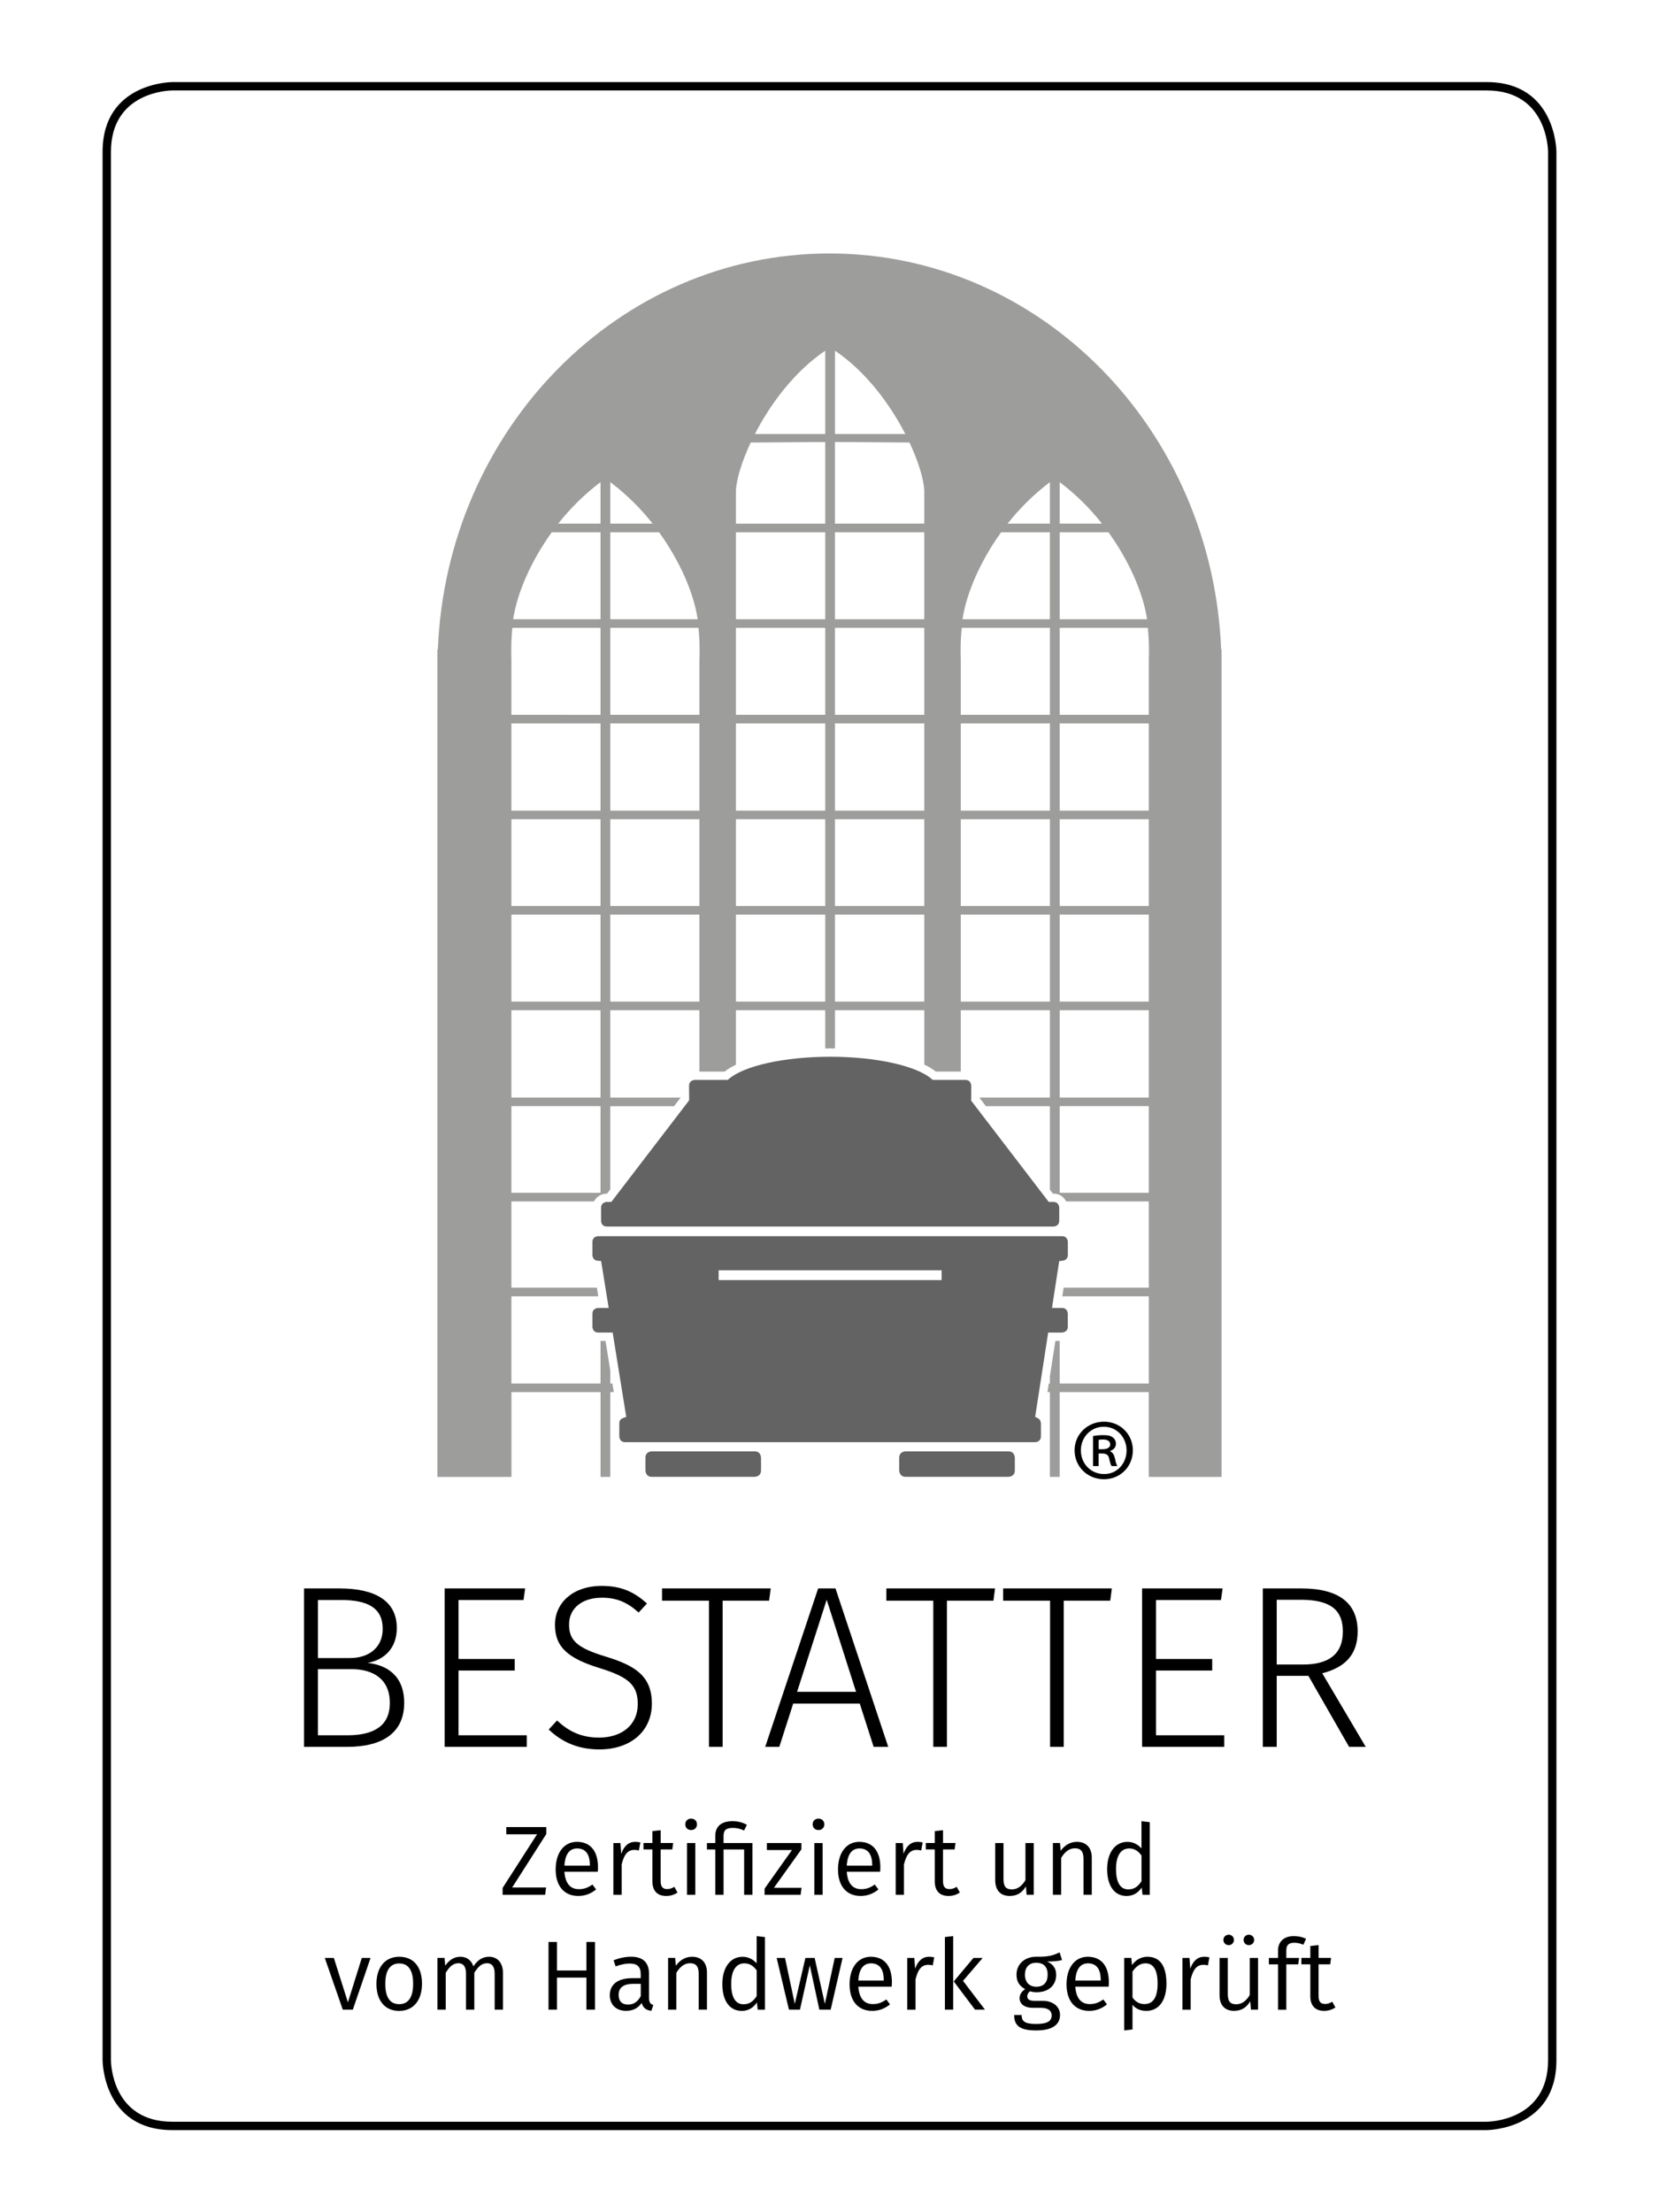
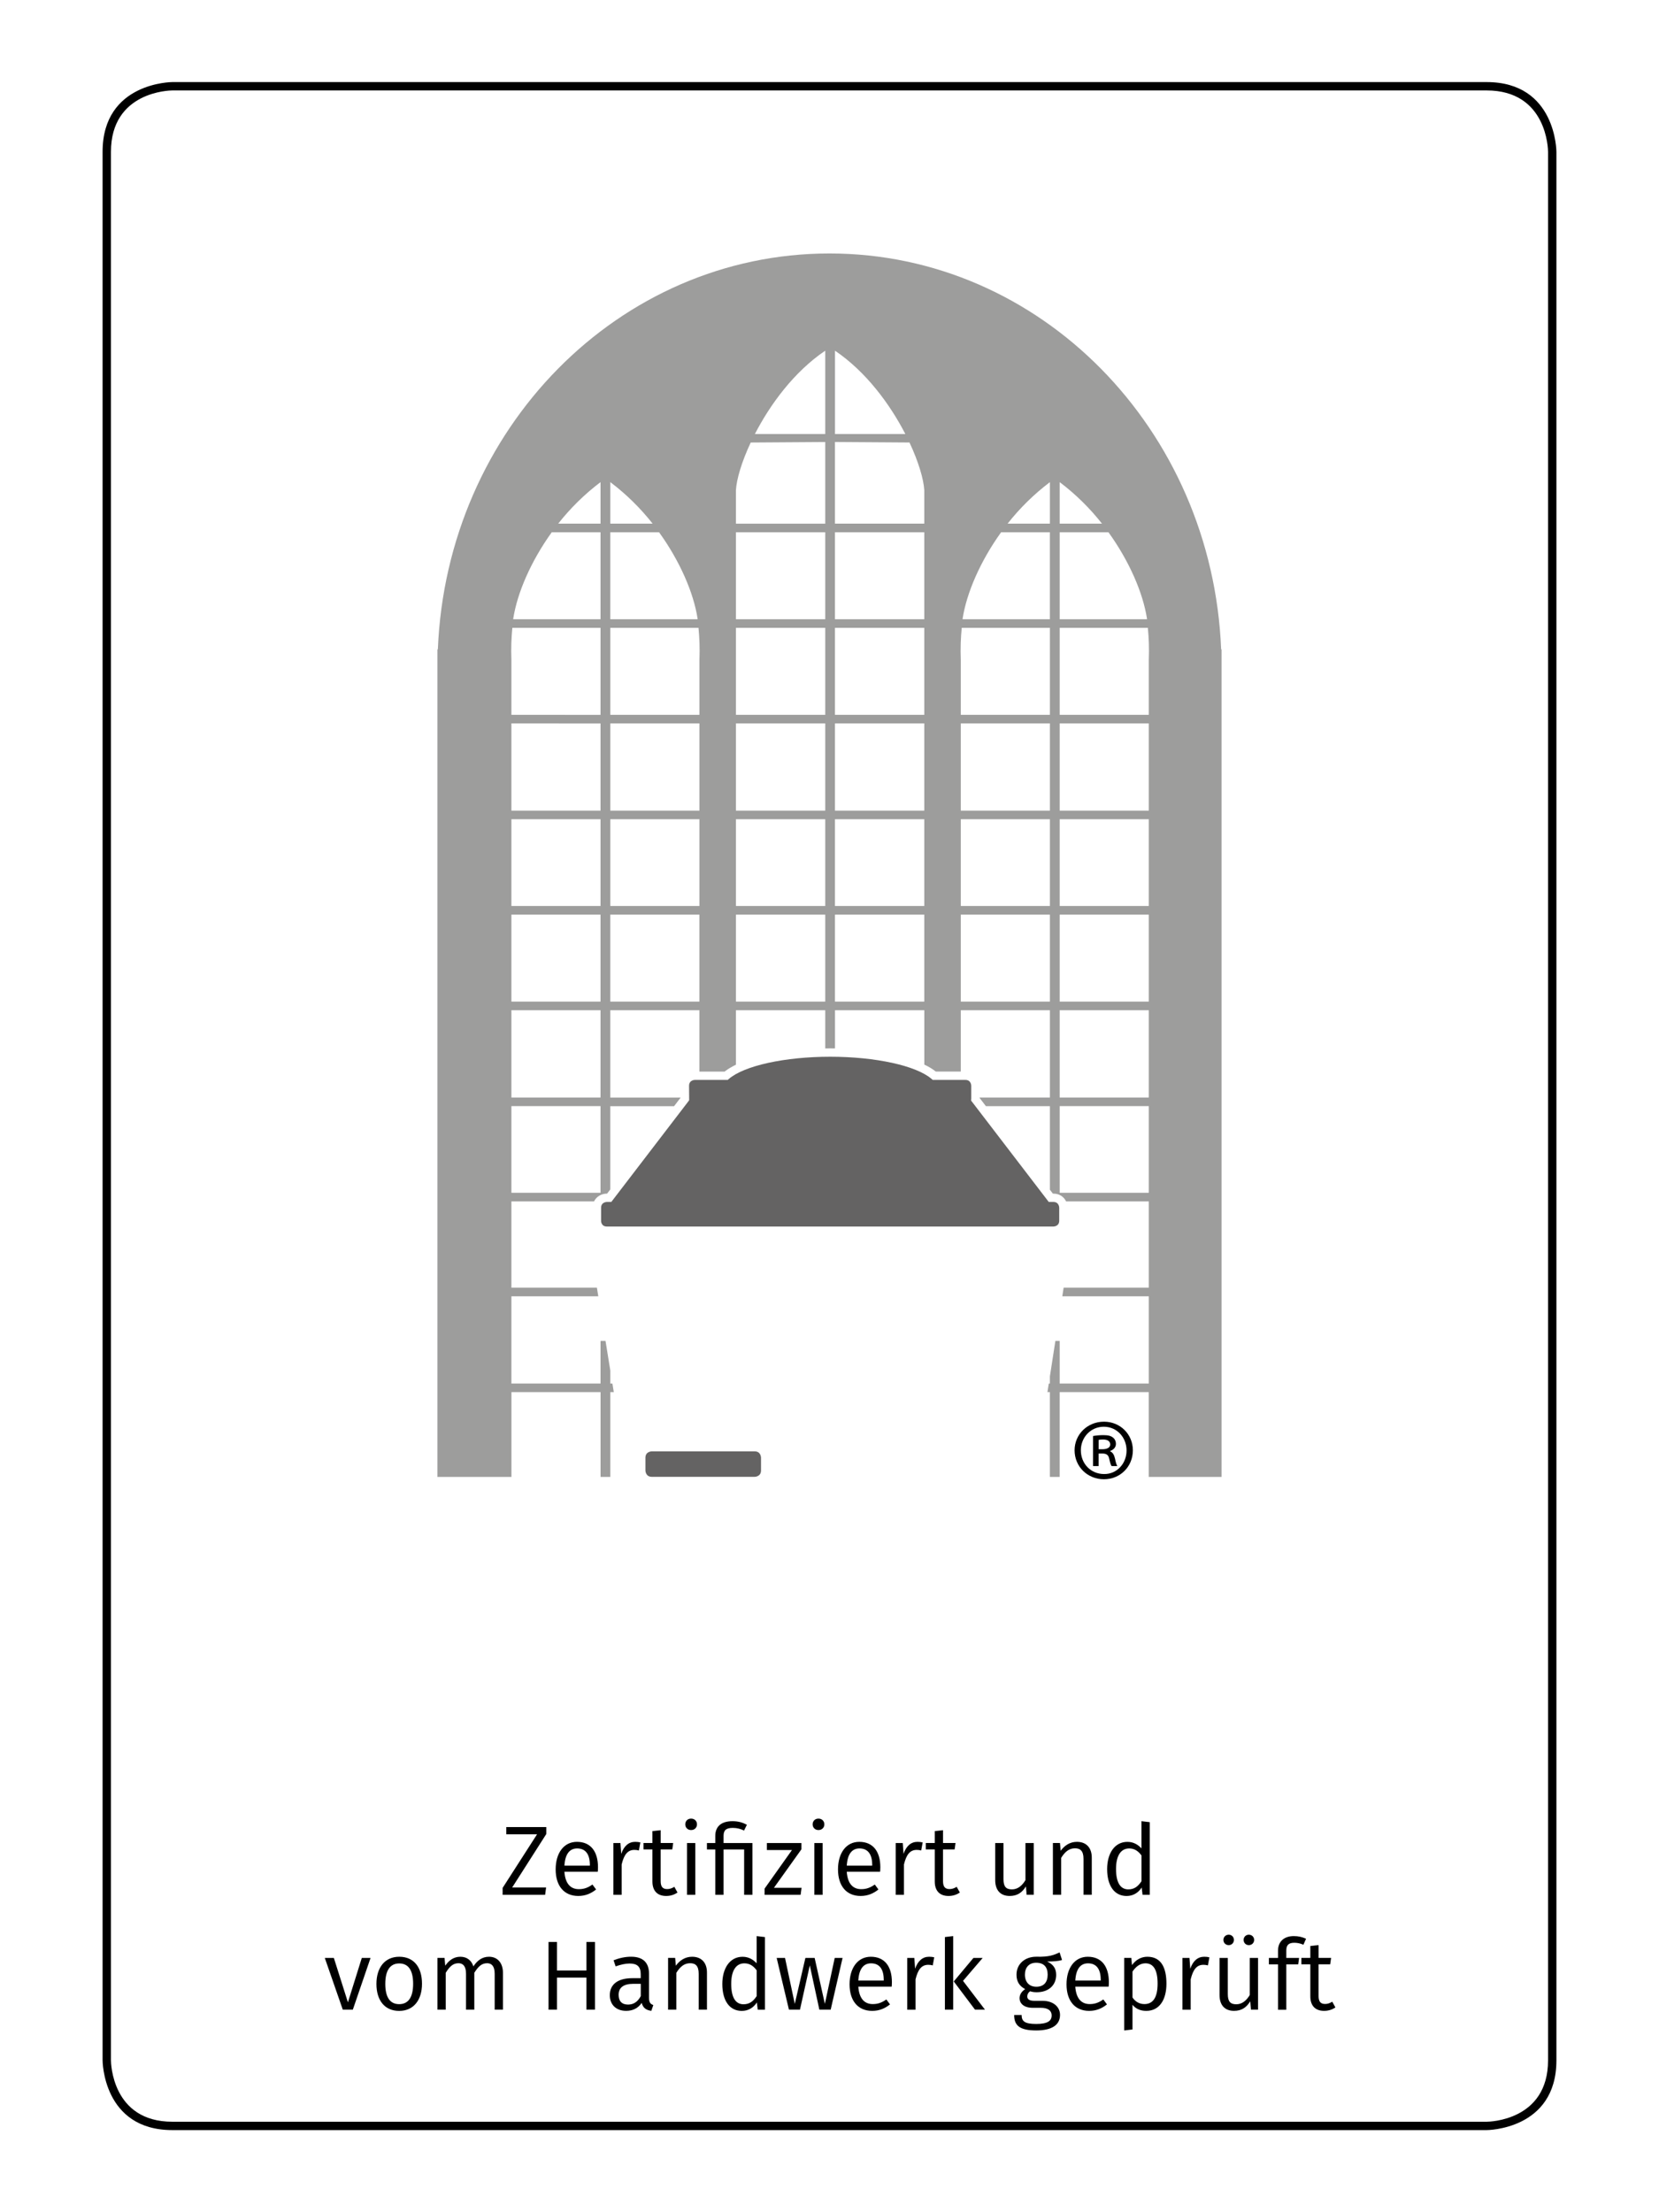
<svg xmlns="http://www.w3.org/2000/svg" xmlns:xlink="http://www.w3.org/1999/xlink" version="1.1" id="Ebene_1" x="0px" y="0px" viewBox="0 0 595.28 793.7" style="enable-background:new 0 0 595.28 793.7;" xml:space="preserve">
  <style type="text/css">
	.st0{fill:none;}
	.st1{clip-path:url(#SVGID_2_);}
	.st2{fill:#646363;}
	.st3{fill:#9D9D9C;}
</style>
-   <rect x="35.7" y="28.35" class="st0" width="523.87" height="737.01" />
  <g>
    <defs>
      <rect id="SVGID_1_" x="35.7" y="28.35" width="523.87" height="737.01" />
    </defs>
    <clipPath id="SVGID_2_">
      <use xlink:href="#SVGID_1_" style="overflow:visible;" />
    </clipPath>
    <path class="st1" d="M396.1,511.89c4.65,0,8.13,3.81,8.13,8.52s-3.49,8.52-8.07,8.45c-4.78,0-8.33-3.74-8.33-8.52   c0-4.65,3.55-8.45,8.2-8.45H396.1z M396.1,510.08c-5.87,0-10.52,4.52-10.52,10.26c0,5.87,4.65,10.39,10.52,10.39   c5.87,0,10.39-4.52,10.39-10.39c0-5.74-4.52-10.26-10.33-10.26H396.1z M394.23,516.6c0.32-0.06,0.77-0.13,1.55-0.13   c1.87,0,2.58,0.77,2.58,1.81c0,1.23-1.36,1.68-2.78,1.68h-1.36V516.6z M394.23,521.5h1.29c1.48,0,2.19,0.52,2.45,1.74   c0.32,1.42,0.58,2.39,0.9,2.77h2.06c-0.26-0.39-0.52-1.03-0.84-2.65c-0.32-1.42-0.84-2.26-1.74-2.65v-0.13   c1.1-0.39,2.06-1.23,2.06-2.52c0-1.03-0.45-1.87-1.1-2.32c-0.65-0.52-1.55-0.84-3.36-0.84c-1.48,0-2.65,0.13-3.74,0.32v10.78h2   V521.5z" />
  </g>
  <path class="st2" d="M233.88,520.72c0,0-2.29,0-2.29,2.29v4.56c0,0,0,2.29,2.29,2.29h36.9c0,0,2.29,0,2.29-2.29v-4.56  c0,0,0-2.29-2.29-2.29H233.88z" />
-   <path class="st2" d="M324.95,520.72c0,0-2.29,0-2.29,2.29v4.56c0,0,0,2.29,2.29,2.29h36.9c0,0,2.29,0,2.29-2.29v-4.56  c0,0,0-2.29-2.29-2.29H324.95z" />
-   <rect x="35.7" y="28.35" class="st0" width="523.87" height="737.01" />
-   <path class="st2" d="M381.25,452.33c0.45-0.04,1.91-0.33,1.91-2.1v-4.6c0-0.09-0.02-2.11-2.11-2.11H214.68  c-0.09,0-2.11,0.02-2.11,2.11v4.6c0,0.08,0.02,1.99,1.92,2.11l1.2,0.07l2.72,16.86h-3.73c-0.09,0-2.11,0.02-2.11,2.11v4.6  c0,0.09,0.02,2.11,2.11,2.11h5.15l4.88,30.26l-1.17,0.42c-0.89,0.32-1.32,0.95-1.32,1.94v4.6c0,0.09,0.02,2.12,2.11,2.12H371.4  c0.09,0,2.11-0.02,2.11-2.12v-4.6c0-0.45-0.24-1.45-1.1-1.88l-0.98-0.49l4.68-30.25h4.92c0.09,0,2.11-0.02,2.11-2.11v-4.6  c0-0.09-0.02-2.11-2.11-2.11h-3.56l2.6-16.83L381.25,452.33z M337.87,459.27h-80.01v-3.52h80.01V459.27z" />
  <path class="st2" d="M217.76,440.06h160.2c0.09,0,2.11-0.02,2.11-2.11v-4.6c0-0.09-0.02-2.11-2.11-2.11h-1.65l-27.86-36.37l0.05-0.7  v-4.6c0-0.09-0.02-2.11-2.11-2.11h-11.7l-0.42-0.36c-5.52-4.76-20.13-7.96-36.37-7.96s-30.85,3.2-36.37,7.96l-0.42,0.36h-11.75  c-0.09,0-2.11,0.02-2.11,2.11l0.04,5.16l-0.34,0.48l-27.6,36.03h-1.56c-0.09,0-2.11,0.02-2.11,2.11v4.6  C215.65,438.04,215.67,440.06,217.76,440.06z" />
  <g>
    <path d="M533.45,32.45c21.66,0,22.02,21.13,22.02,22.02v684.75c0,21.66-21.13,22.02-22.02,22.02H61.83   c-21.66,0-22.02-21.13-22.02-22.02V54.47c0-21.66,21.13-22.02,22.02-22.02H533.45 M533.45,29.45H61.83c0,0-25.02,0-25.02,25.02   v684.75c0,0,0,25.02,25.02,25.02h471.62c0,0,25.02,0,25.02-25.02V54.47C558.47,54.47,558.47,29.45,533.45,29.45L533.45,29.45z" />
  </g>
  <path d="M479.17,720.23l-1.13-2.05c-0.92,0.56-1.69,0.81-2.58,0.81c-1.66,0-2.33-0.92-2.33-2.86v-11.37h4.17l0.32-2.3h-4.48v-4.59  l-2.97,0.32v4.27h-3.21v2.3h3.21v11.51c0,3.39,1.84,5.19,4.91,5.19C476.63,721.47,477.97,721.04,479.17,720.23 M464.41,697.03  c0.99,0,2.08,0.18,3.28,0.71l0.95-2.15c-1.45-0.64-2.68-0.95-4.41-0.95c-3.64,0-5.65,2.12-5.65,5.19v2.65h-3.28v2.3h3.28v16.28h2.97  v-16.28h4.27l0.32-2.3h-4.59v-2.68C461.55,697.92,462.33,697.03,464.41,697.03 M451.41,721.04v-18.57h-2.97v13.31  c-1.17,1.94-2.72,3.32-4.84,3.32s-3.04-0.99-3.04-3.64v-12.99h-2.97v13.31c0,3.64,1.91,5.68,5.19,5.68c2.68,0,4.45-1.17,5.83-3.43  l0.25,3H451.41z M448.1,694.14c-1.06,0-1.87,0.81-1.87,1.87s0.81,1.87,1.87,1.87c1.09,0,1.91-0.81,1.91-1.87  S449.19,694.14,448.1,694.14 M440.89,694.14c-1.09,0-1.91,0.81-1.91,1.87s0.81,1.87,1.91,1.87c1.06,0,1.87-0.81,1.87-1.87  S441.95,694.14,440.89,694.14 M432.1,702.05c-2.3,0-4.03,1.45-5.01,4.31l-0.28-3.88h-2.54v18.57h2.97v-10.88  c0.85-3.57,2.19-5.23,4.56-5.23c0.67,0,1.06,0.07,1.62,0.21l0.53-2.9C433.41,702.12,432.73,702.05,432.1,702.05 M410.63,719.03  c-1.8,0-3.28-0.88-4.27-2.37v-9.29c1.02-1.55,2.58-2.97,4.63-2.97c2.9,0,4.38,2.37,4.38,7.31  C415.36,716.7,413.7,719.03,410.63,719.03 M411.69,702.05c-2.19,0-4.17,1.09-5.51,3l-0.25-2.58h-2.54v26.02l2.97-0.35v-8.86  c1.17,1.45,2.86,2.19,4.94,2.19c4.77,0,7.24-4.06,7.24-9.75C418.54,705.83,416.56,702.05,411.69,702.05 M394.95,710.59h-9.11  c0.25-4.34,1.98-6.18,4.56-6.18c3.07,0,4.56,2.15,4.56,5.9V710.59z M397.88,711.16c0-5.61-2.58-9.11-7.56-9.11  c-4.73,0-7.63,4.06-7.63,9.89c0,5.9,3,9.53,8.12,9.53c2.54,0,4.59-0.88,6.39-2.33l-1.31-1.77c-1.62,1.13-3,1.66-4.87,1.66  c-2.82,0-4.87-1.77-5.19-6.25h11.97C397.85,712.39,397.88,711.79,397.88,711.16 M371.79,704.2c2.75,0,4.13,1.52,4.13,4.27  c0,2.75-1.41,4.34-4.06,4.34c-2.61,0-4.1-1.73-4.1-4.34C367.76,706,369.14,704.2,371.79,704.2 M381.08,703.21l-0.88-2.72  c-2.08,0.95-3.71,1.66-8.4,1.55c-4.1,0-7.06,2.65-7.06,6.43c0,2.44,0.99,4.06,3.11,5.19c-1.31,0.85-2.01,2.01-2.01,3.25  c0,1.84,1.48,3.46,4.73,3.46h2.93c2.4,0,3.85,0.92,3.85,2.75c0,1.94-1.45,3.04-5.54,3.04c-4.17,0-5.23-0.99-5.23-3.21h-2.68  c0,3.74,1.94,5.54,7.91,5.54c5.68,0,8.55-2.01,8.55-5.58c0-2.9-2.47-5.05-6.25-5.05h-2.97c-1.98,0-2.54-0.71-2.54-1.59  c0-0.74,0.39-1.41,1.02-1.84c0.74,0.25,1.52,0.35,2.37,0.35c4.38,0,6.99-2.61,6.99-6.25c0-2.26-1.09-3.81-3.25-4.77  C377.86,703.74,379.59,703.67,381.08,703.21 M345.55,710.7l7.06-8.23h-3.32l-7.06,8.44l7.63,10.13h3.57L345.55,710.7z   M342.02,721.04v-26.41l-2.97,0.35v26.06H342.02z M333.37,702.05c-2.3,0-4.03,1.45-5.01,4.31l-0.28-3.88h-2.54v18.57h2.97v-10.88  c0.85-3.57,2.19-5.23,4.56-5.23c0.67,0,1.06,0.07,1.62,0.21l0.53-2.9C334.68,702.12,334.01,702.05,333.37,702.05 M317.09,710.59  h-9.11c0.25-4.34,1.98-6.18,4.56-6.18c3.07,0,4.56,2.15,4.56,5.9V710.59z M320.03,711.16c0-5.61-2.58-9.11-7.56-9.11  c-4.73,0-7.63,4.06-7.63,9.89c0,5.9,3,9.53,8.12,9.53c2.54,0,4.59-0.88,6.39-2.33l-1.31-1.77c-1.62,1.13-3,1.66-4.87,1.66  c-2.82,0-4.87-1.77-5.19-6.25h11.97C319.99,712.39,320.03,711.79,320.03,711.16 M298.06,721.04l4.27-18.57h-2.82l-3.53,16.49  l-3.67-16.49h-3.32l-3.81,16.49l-3.5-16.49h-3l4.41,18.57h3.95l3.53-15.89l3.43,15.89H298.06z M266.78,719.1  c-2.79,0-4.41-2.37-4.41-7.31s1.84-7.38,4.73-7.38c1.94,0,3.28,0.99,4.41,2.51v9.25C270.27,718.04,268.93,719.1,266.78,719.1   M274.47,694.99l-2.97-0.35v9.75c-1.2-1.27-2.79-2.33-5.05-2.33c-4.56,0-7.27,4.1-7.27,9.78c0,5.83,2.51,9.64,6.99,9.64  c2.37,0,4.24-1.2,5.4-3.04l0.32,2.61h2.58V694.99z M248.34,702.05c-2.51,0-4.45,1.31-5.83,3.21l-0.25-2.79h-2.54v18.57h2.97V707.8  c1.27-2.05,2.75-3.43,4.94-3.43c1.91,0,3.07,0.92,3.07,3.78v12.89h2.97v-13.31C253.68,704.2,251.73,702.05,248.34,702.05   M225.36,719.21c-2.22,0-3.39-1.24-3.39-3.5c0-2.65,1.84-3.95,5.3-3.95h2.65v4.41C228.85,718.18,227.37,719.21,225.36,719.21   M232.88,716.77v-8.62c0-3.85-2.01-6.11-6.43-6.11c-2.05,0-4.06,0.42-6.29,1.27l0.74,2.19c1.91-0.67,3.6-1.02,5.01-1.02  c2.68,0,3.99,1.06,3.99,3.81v1.45h-3.04c-5.08,0-8.05,2.15-8.05,6.11c0,3.32,2.19,5.61,5.86,5.61c2.3,0,4.27-0.88,5.58-2.86  c0.49,1.87,1.66,2.61,3.46,2.86l0.71-2.08C233.44,719.03,232.88,718.5,232.88,716.77 M210.42,709.53v11.51h3.07v-24.29h-3.07v10.24  h-10.56v-10.24h-3.04v24.29h3.04v-11.51H210.42z M175.47,702.05c-2.51,0-4.27,1.41-5.61,3.46c-0.67-2.15-2.33-3.46-4.66-3.46  c-2.4,0-4.13,1.31-5.44,3.21l-0.25-2.79h-2.54v18.57h2.97V707.8c1.27-2.05,2.51-3.43,4.56-3.43c1.52,0,2.72,0.92,2.72,3.78v12.89  h2.97V707.8c1.31-2.05,2.51-3.43,4.59-3.43c1.52,0,2.72,0.92,2.72,3.78v12.89h2.97v-13.31C180.44,704.24,178.5,702.05,175.47,702.05   M143.26,704.45c3.21,0,4.98,2.37,4.98,7.27c0,4.98-1.8,7.34-5.01,7.34c-3.21,0-4.98-2.37-4.98-7.27  C138.25,706.81,140.08,704.45,143.26,704.45 M143.26,702.05c-5.19,0-8.19,3.92-8.19,9.75c0,5.9,2.97,9.68,8.16,9.68  s8.19-3.92,8.19-9.75C151.42,705.79,148.49,702.05,143.26,702.05 M126.6,721.04l6.36-18.57h-3.14l-4.98,15.93l-5.05-15.93h-3.25  l6.46,18.57H126.6z" />
  <path d="M404.86,677.88c-2.79,0-4.41-2.37-4.41-7.31s1.84-7.38,4.73-7.38c1.94,0,3.28,0.99,4.41,2.51v9.25  C408.35,676.82,407.01,677.88,404.86,677.88 M412.55,653.76l-2.97-0.35v9.75c-1.2-1.27-2.79-2.33-5.05-2.33  c-4.56,0-7.27,4.1-7.27,9.78c0,5.83,2.51,9.64,6.99,9.64c2.37,0,4.24-1.2,5.4-3.04l0.32,2.61h2.58V653.76z M386.42,660.82  c-2.51,0-4.45,1.31-5.83,3.21l-0.25-2.79h-2.54v18.57h2.97v-13.24c1.27-2.05,2.75-3.43,4.94-3.43c1.91,0,3.07,0.92,3.07,3.78v12.89  h2.97v-13.31C391.76,662.98,389.81,660.82,386.42,660.82 M370.92,679.82v-18.57h-2.97v13.31c-1.17,1.94-2.72,3.32-4.84,3.32  s-3.04-0.99-3.04-3.64v-12.99h-2.97v13.31c0,3.64,1.91,5.68,5.19,5.68c2.68,0,4.45-1.17,5.83-3.43l0.25,3H370.92z M344.41,679.01  l-1.13-2.05c-0.92,0.56-1.69,0.81-2.58,0.81c-1.66,0-2.33-0.92-2.33-2.86v-11.37h4.17l0.32-2.3h-4.48v-4.59l-2.97,0.32v4.27h-3.21  v2.3h3.21v11.51c0,3.39,1.84,5.19,4.91,5.19C341.86,680.25,343.21,679.82,344.41,679.01 M329.22,660.82c-2.3,0-4.03,1.45-5.01,4.31  l-0.28-3.88h-2.54v18.57h2.97v-10.88c0.85-3.57,2.19-5.23,4.56-5.23c0.67,0,1.06,0.07,1.62,0.21l0.53-2.9  C330.53,660.9,329.86,660.82,329.22,660.82 M312.95,669.37h-9.11c0.25-4.34,1.98-6.18,4.56-6.18c3.07,0,4.56,2.15,4.56,5.9V669.37z   M315.88,669.93c0-5.61-2.58-9.11-7.56-9.11c-4.73,0-7.63,4.06-7.63,9.89c0,5.9,3,9.53,8.12,9.53c2.54,0,4.59-0.88,6.39-2.33  l-1.31-1.77c-1.62,1.13-3,1.66-4.87,1.66c-2.82,0-4.87-1.77-5.19-6.25h11.97C315.84,671.17,315.88,670.57,315.88,669.93   M295.18,661.25h-2.97v18.57h2.97V661.25z M293.67,652.49c-1.24,0-2.08,0.88-2.08,2.05c0,1.17,0.85,2.05,2.08,2.05  c1.27,0,2.12-0.88,2.12-2.05C295.78,653.37,294.94,652.49,293.67,652.49 M287.56,663.51v-2.26h-12.39v2.51h9l-9.82,13.84v2.22h12.92  l0.35-2.51h-9.92L287.56,663.51z M262.84,653.41c-4.31,0-6.18,2.15-6.18,5.26v2.58h-3v2.3h3v16.28h2.97v-16.28h7.38v16.28h2.97  v-18.57h-10.35v-2.58c0-1.91,0.78-2.86,3.32-2.86c1.48,0,2.82,0.35,4.03,0.95l1.02-2.08C266.51,653.9,264.92,653.41,262.84,653.41   M249.49,661.25h-2.97v18.57h2.97V661.25z M247.97,652.49c-1.24,0-2.08,0.88-2.08,2.05c0,1.17,0.85,2.05,2.08,2.05  c1.27,0,2.12-0.88,2.12-2.05C250.09,653.37,249.25,652.49,247.97,652.49 M243.1,679.01l-1.13-2.05c-0.92,0.56-1.69,0.81-2.58,0.81  c-1.66,0-2.33-0.92-2.33-2.86v-11.37h4.17l0.32-2.3h-4.48v-4.59l-2.97,0.32v4.27h-3.21v2.3h3.21v11.51c0,3.39,1.84,5.19,4.91,5.19  C240.56,680.25,241.9,679.82,243.1,679.01 M227.92,660.82c-2.3,0-4.03,1.45-5.01,4.31l-0.28-3.88h-2.54v18.57h2.97v-10.88  c0.85-3.57,2.19-5.23,4.56-5.23c0.67,0,1.06,0.07,1.62,0.21l0.53-2.9C229.23,660.9,228.55,660.82,227.92,660.82 M211.64,669.37  h-9.11c0.25-4.34,1.98-6.18,4.56-6.18c3.07,0,4.56,2.15,4.56,5.9V669.37z M214.57,669.93c0-5.61-2.58-9.11-7.56-9.11  c-4.73,0-7.63,4.06-7.63,9.89c0,5.9,3,9.53,8.12,9.53c2.54,0,4.59-0.88,6.39-2.33l-1.31-1.77c-1.62,1.13-3,1.66-4.87,1.66  c-2.82,0-4.87-1.77-5.19-6.25h11.97C214.54,671.17,214.57,670.57,214.57,669.93 M196.03,658v-2.47h-14.37v2.58h11.05l-12.36,19.24  v2.47h15.25l0.35-2.61h-12.18L196.03,658z" />
-   <path d="M467.57,597.2h-9.46v-23.23h8.63c10.87,0,15.1,3.82,15.1,11.37C481.84,593.63,476.61,597.2,467.57,597.2 M469.48,601.27  l14.6,25.47h5.97l-15.6-26.39c8.05-2.07,12.7-6.56,12.7-15.02c0-10.04-6.56-15.43-20.25-15.43h-13.77v56.84h4.98v-25.47H469.48z   M438.11,574.05l0.58-4.15h-28.88v56.84h29.46v-4.15H414.8v-23.23h20.16v-4.15H414.8v-21.16H438.11z M398.37,574.3l0.58-4.4h-39v4.4  h16.84v52.44h4.9V574.3H398.37z M356.46,574.3l0.58-4.4h-39v4.4h16.84v52.44h4.9V574.3H356.46z M307.17,606.99h-21.16l10.62-33.03  L307.17,606.99z M308.5,611.22l4.98,15.52h5.23l-18.92-56.84h-6.22l-19,56.84h5.06l4.98-15.52H308.5z M275.97,574.3l0.58-4.4h-39  v4.4h16.84v52.44h4.9V574.3H275.97z M215.81,568.99c-9.96,0-16.68,5.89-16.68,13.94c0,8.21,4.9,12.12,16.18,15.6  c10.12,3.15,13.53,5.97,13.53,12.86c0,7.63-5.89,12.03-13.86,12.03c-6.64,0-11.12-2.41-15.1-6.14l-2.99,3.24  c4.65,4.4,10.37,7.14,18.17,7.14c11.45,0,18.84-6.72,18.84-16.43c0-10.04-6.22-13.69-16.43-16.84  c-10.21-3.07-13.28-5.73-13.28-11.53c0-5.97,4.81-9.63,11.78-9.63c5.23,0,9.04,1.58,13.19,5.31l2.99-3.24  C227.68,571.31,223.2,568.99,215.81,568.99 M187.85,574.05l0.58-4.15h-28.88v56.84h29.46v-4.15h-24.48v-23.23h20.16v-4.15h-20.16  v-21.16H187.85z M124.62,622.59h-10.54v-23.73h12.03c7.72,0,13.77,3.49,13.77,12.12C139.89,619.44,133.83,622.59,124.62,622.59   M114.08,574.05h8.22c9.54,0,15.02,2.74,15.02,10.37c0,6.64-4.9,10.46-11.78,10.46h-11.45V574.05z M131.92,596.62  c5.97-1.08,10.46-5.23,10.46-12.53c0-9.63-7.63-14.19-20.58-14.19h-12.7v56.84h15.52c12.45,0,20.41-4.9,20.41-15.77  C145.03,601.18,138.81,597.37,131.92,596.62" />
  <rect x="35.7" y="28.35" class="st0" width="523.87" height="737.01" />
  <path class="st3" d="M438.17,232.98c-3.19-79.01-64.87-142.04-140.53-142.04c-75.66,0-137.34,63.03-140.53,142.04h-0.15v296.91  h26.55v-30.42h31.98v30.42h3.5v-30.42h1.25l-0.5-3.09h-0.75v-4.65l-1.72-10.64h-1.79v15.3h-31.98v-31.3h31.18l-0.5-3.09h-30.68  l0-30.95h29.65c0.88-1.83,2.78-2.8,4.61-2.8h0.08l1.14-1.49v-29.88h22.89l2.35-3.07v-0.02h-25.24v-31.33h31.98v22.01H260  c1.11-0.88,2.48-1.7,4.06-2.47v-19.55h32.05v13.71c0.59-0.01,1.18-0.02,1.78-0.02c0.58,0,1.15,0.01,1.72,0.02v-13.71h32.05v19.51  c1.61,0.77,3,1.6,4.12,2.5h8.97v-22.01h31.98v31.33H351.5v0.14l2.26,2.95h22.97v29.99l1.06,1.39h0.17c2.27,0,3.83,1.23,4.58,2.8  h29.67l0,30.95h-30.56l-0.48,3.09h31.04v31.3h-31.98v-15.3h-1.54l-1.97,12.72v2.57h-0.4l-0.48,3.09h0.88v30.42h3.5v-30.42h31.98  v30.42h26.11V232.98H438.17z M184.17,221.91c1.43-9.16,6.29-20.49,13.81-30.95h17.5v31.21h-31.34  C184.16,222.08,184.16,221.99,184.17,221.91z M183.84,225.26h31.64v31.21H183.5v-19.64C183.33,232.47,183.5,228.74,183.84,225.26z   M215.48,259.55v31.29H183.5l0-31.29H215.48z M215.48,293.93v31.13H183.5v-31.13H215.48z M183.5,328.15h31.98v31.21h-31.98  L183.5,328.15z M215.48,427.95h-31.98v-31.09h31.98V427.95z M215.48,393.78h-31.98v-31.33h31.98V393.78z M215.48,187.87H200.3  c4.32-5.49,9.44-10.56,15.18-14.89V187.87z M250.3,221.91c0.01,0.08,0.01,0.18,0.02,0.26h-31.34v-31.21h17.5  C244.02,201.41,248.88,212.74,250.3,221.91z M218.99,187.87v-14.89c5.74,4.33,10.86,9.4,15.18,14.89H218.99z M250.96,359.36h-31.98  v-31.21h31.98L250.96,359.36z M250.97,325.06h-31.98v-31.13h31.98V325.06z M250.97,290.84h-31.98v-31.29h31.98L250.97,290.84z   M250.97,236.82v19.64h-31.98v-31.21h31.64C250.97,228.74,251.14,232.47,250.97,236.82z M264.06,175.88  c0.24-3.98,2.07-10.2,5.31-17.11l26.74-0.18v29.29h-32.05V175.88z M296.11,359.36h-32.05v-31.21h32.05V359.36z M296.11,325.06  h-32.05v-31.13h32.05V325.06z M296.11,290.84h-32.05v-31.29h32.05V290.84z M296.11,256.47h-32.05v-31.21h32.05V256.47z   M296.11,222.17h-32.05v-31.21h32.05V222.17z M296.11,155.72h-25.24c5.48-10.65,14.09-22.36,25.24-29.9V155.72z M299.61,125.82  c11.15,7.55,19.76,19.25,25.24,29.9h-25.24V125.82z M331.65,359.36h-32.05v-31.21h32.05V359.36z M331.65,325.06h-32.05v-31.13h32.05  V325.06z M331.65,290.84h-32.05v-31.29h32.05V290.84z M331.65,256.47h-32.05v-31.21h32.05V256.47z M331.65,222.17h-32.05v-31.21  h32.05V222.17z M331.65,187.87h-32.05v-29.29l26.74,0.18c3.24,6.91,5.07,13.13,5.31,17.11V187.87z M376.73,359.36h-31.98l0-31.21  h31.98V359.36z M376.73,325.06h-31.98v-31.13h31.98V325.06z M376.73,290.84h-31.98l0-31.29h31.98V290.84z M376.73,256.47h-31.98  v-19.64c-0.17-4.35,0-8.09,0.34-11.57h31.64V256.47z M376.73,222.17h-31.34c0.01-0.08,0.01-0.18,0.02-0.26  c1.43-9.16,6.29-20.49,13.81-30.95h17.5V222.17z M376.73,187.87h-15.18c4.32-5.49,9.44-10.56,15.18-14.89V187.87z M411.55,221.91  c0.01,0.08,0.01,0.18,0.02,0.26h-31.34v-31.21h17.5C405.26,201.41,410.12,212.74,411.55,221.91z M380.23,172.98  c5.74,4.33,10.86,9.4,15.18,14.89h-15.18V172.98z M412.21,427.95h-31.98v-31.09h31.98V427.95z M412.21,393.78h-31.98v-31.33h31.98  V393.78z M412.21,359.36h-31.98v-31.21h31.98L412.21,359.36z M412.21,325.06h-31.98v-31.13h31.98V325.06z M412.21,290.84h-31.98  v-31.29h31.98L412.21,290.84z M412.21,236.82v19.64h-31.98v-31.21h31.64C412.21,228.74,412.38,232.47,412.21,236.82z" />
</svg>